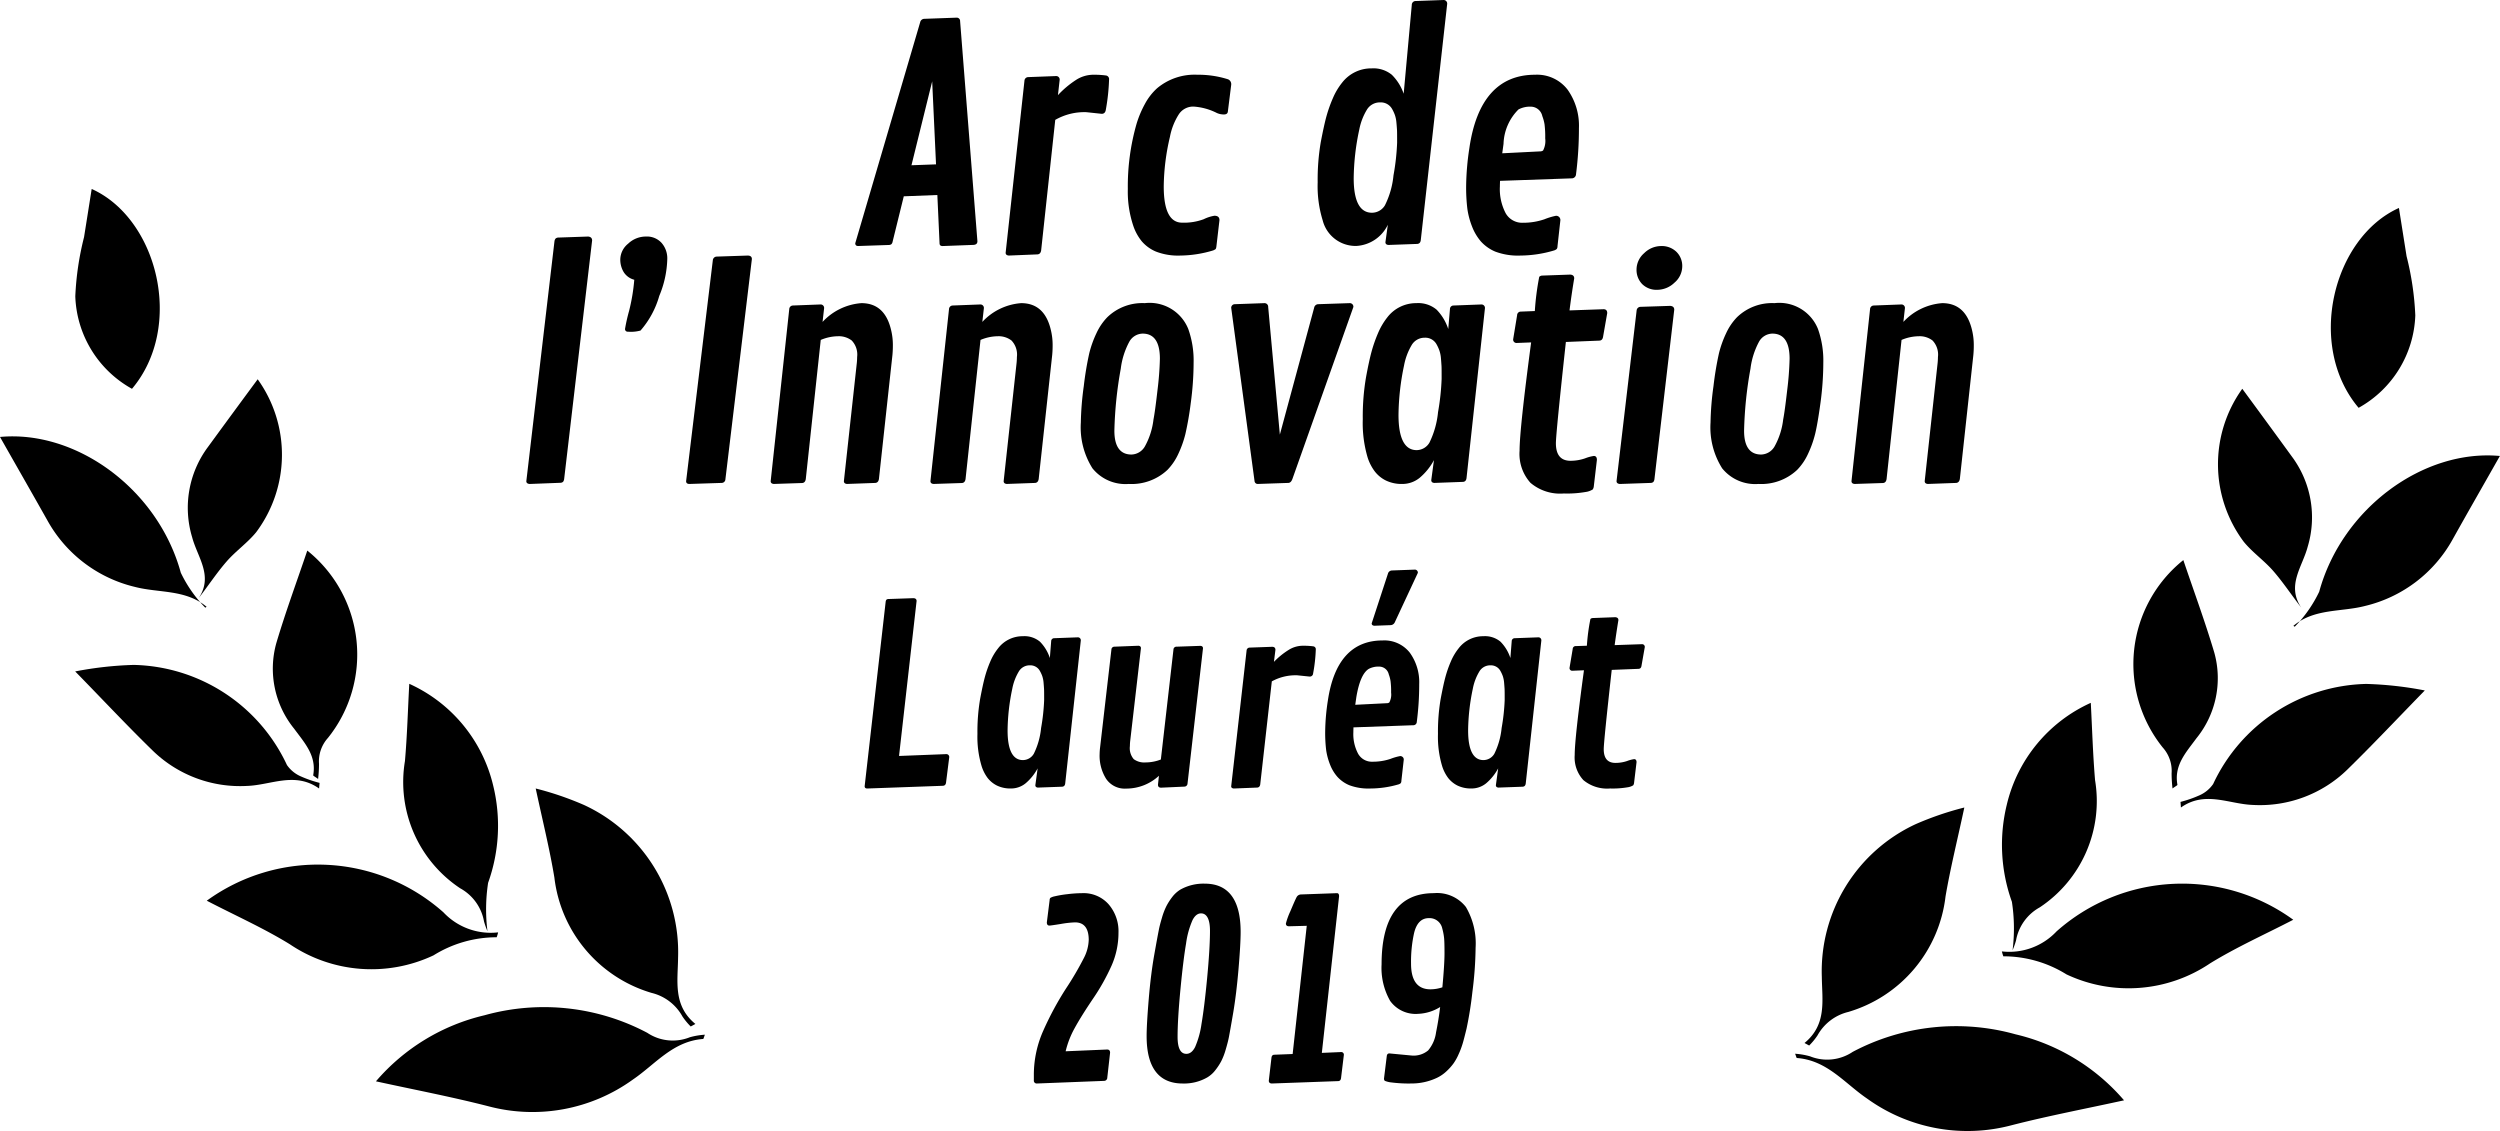
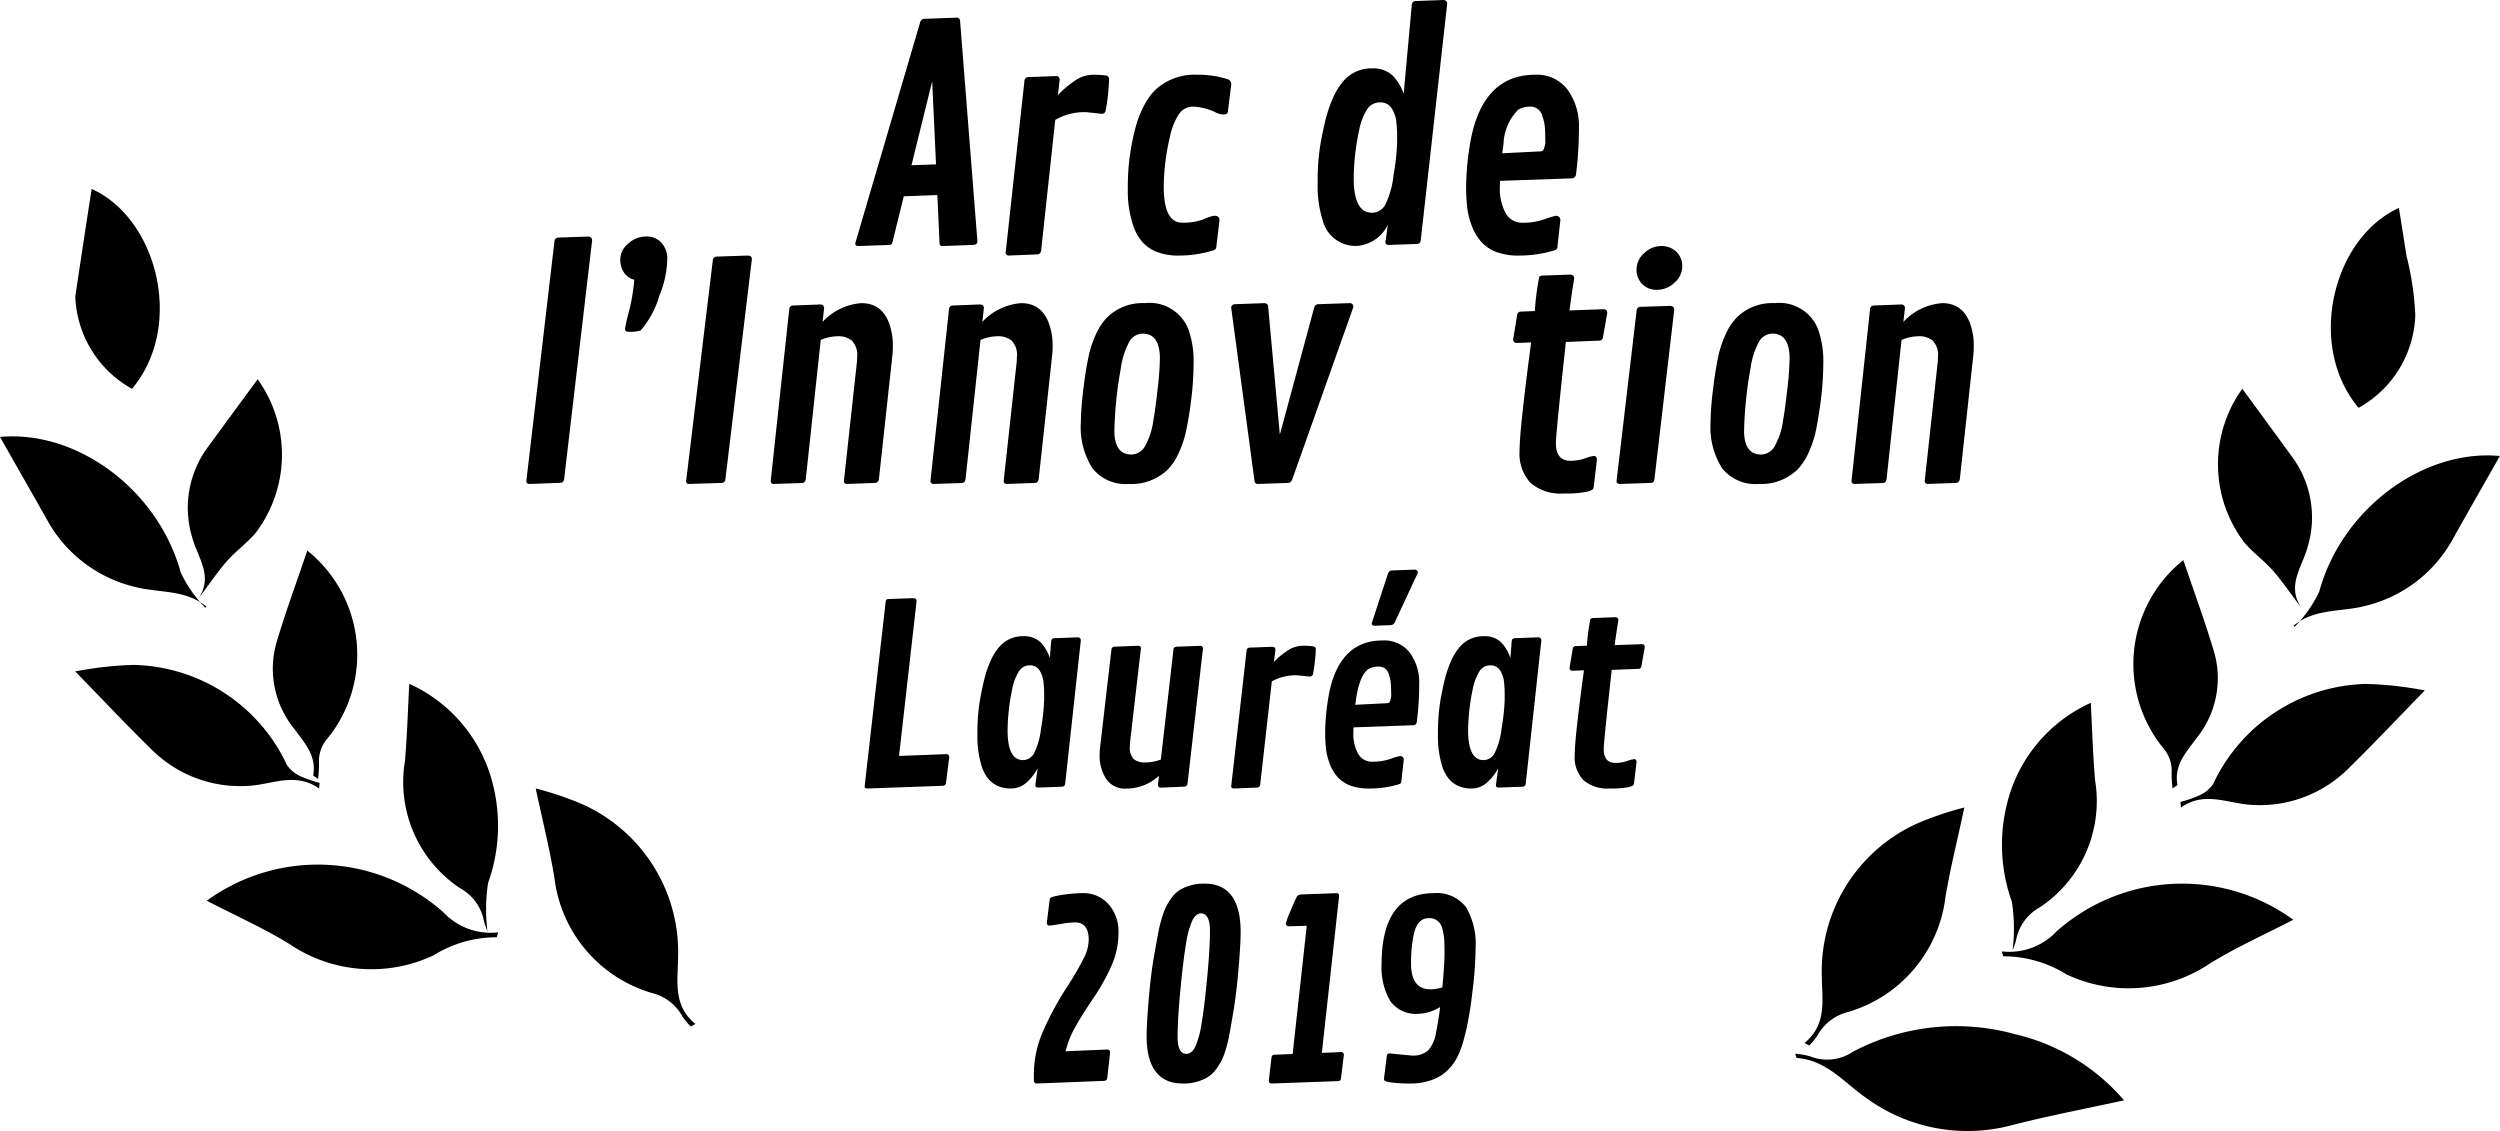
<svg xmlns="http://www.w3.org/2000/svg" width="117" height="52.935" viewBox="0 0 117 52.935">
  <defs>
    <clipPath id="clip-path">
      <path id="Clip_66" data-name="Clip 66" d="M0,0H6.061V11.51H0Z" transform="translate(0.088 0.065)" />
    </clipPath>
  </defs>
  <g id="Groupe_227" data-name="Groupe 227" transform="translate(-746 -519.065)">
-     <path id="Fill_1" data-name="Fill 1" d="M15.395,1.279c-.05.127-.064.2-.083.2-1.42.106-2.234,1.184-3.288,1.9A8.03,8.03,0,0,1,5.254,4.626C3.52,4.181,1.756,3.846,0,3.461A9.572,9.572,0,0,1,5.079.37a10.333,10.333,0,0,1,7.62.821,2.145,2.145,0,0,0,1.992.207,3.42,3.42,0,0,1,.7-.119" transform="translate(763.594 566.21)" />
    <path id="Fill_3" data-name="Fill 3" d="M0,1.689a8.845,8.845,0,0,1,11.076.545,3.039,3.039,0,0,0,2.559.937,1.783,1.783,0,0,1-.068.229,5.59,5.59,0,0,0-2.955.846A6.818,6.818,0,0,1,3.89,3.729C2.645,2.963,1.3,2.366,0,1.689" transform="translate(755.677 559.529)" />
    <path id="Fill_5" data-name="Fill 5" d="M0,0A14.563,14.563,0,0,1,2.263.773a7.588,7.588,0,0,1,4.4,7.147c-.012,1.1-.246,2.235.81,3.1l-.218.119a3.045,3.045,0,0,1-.389-.472,2.251,2.251,0,0,0-1.442-1.1,6.41,6.41,0,0,1-4.55-5.4C.652,2.828.324,1.514,0,0" transform="translate(771.071 555.966)" />
    <path id="Fill_7" data-name="Fill 7" d="M11.414,5.79c-1.13-.8-2.244-.159-3.368-.121A5.864,5.864,0,0,1,3.618,4.007C2.432,2.852,1.3,1.64,0,.311A16.765,16.765,0,0,1,2.74.006,8.111,8.111,0,0,1,9.91,4.691a1.525,1.525,0,0,0,.659.536,5.494,5.494,0,0,0,.868.3Z" transform="translate(749.519 550.177)" />
    <path id="Fill_9" data-name="Fill 9" d="M0,.027C3.576-.306,7.393,2.473,8.461,6.379A6.048,6.048,0,0,0,9.607,8.017c.1-.068.065-.037.06-.042-.979-.822-2.231-.637-3.354-.93a6.373,6.373,0,0,1-4.1-3.121C1.483,2.628.745,1.34,0,.027" transform="translate(746 539.487)" />
    <path id="Fill_11" data-name="Fill 11" d="M3.9,11.58a3.688,3.688,0,0,1-.162-.46A2.212,2.212,0,0,0,2.623,9.57,5.968,5.968,0,0,1,.037,3.619C.141,2.434.173,1.241.24,0A7,7,0,0,1,4.169,4.771,7.9,7.9,0,0,1,3.93,9.312,8.2,8.2,0,0,0,3.9,11.58" transform="translate(764.914 551.067)" />
-     <path id="Fill_13" data-name="Fill 13" d="M2.658,9.353A5.149,5.149,0,0,1,.005,5.026a13.569,13.569,0,0,1,.409-2.77C.535,1.5.654.746.772,0,3.86,1.388,5.12,6.435,2.658,9.353" transform="translate(749.519 527.908)" />
+     <path id="Fill_13" data-name="Fill 13" d="M2.658,9.353A5.149,5.149,0,0,1,.005,5.026C.535,1.5.654.746.772,0,3.86,1.388,5.12,6.435,2.658,9.353" transform="translate(749.519 527.908)" />
    <path id="Fill_15" data-name="Fill 15" d="M1.625,0a6.235,6.235,0,0,1,.963,8.772A1.632,1.632,0,0,0,2.174,9.98a6.183,6.183,0,0,1-.043.709c-.131-.1-.234-.146-.229-.176.163-.914-.4-1.506-.893-2.178A4.455,4.455,0,0,1,.176,4.33C.607,2.876,1.136,1.449,1.625,0" transform="translate(758.756 544.832)" />
    <path id="Fill_17" data-name="Fill 17" d="M3.263,0a6.057,6.057,0,0,1-.069,7.155c-.406.5-.962.885-1.386,1.373C1.351,9.053.968,9.637.5,10.244,1.2,9.2.443,8.334.194,7.388A4.765,4.765,0,0,1,.934,3.171Q2.094,1.582,3.263,0" transform="translate(754.797 536.815)" />
    <path id="Fill_19" data-name="Fill 19" d="M0,1.279c.05.127.064.2.083.2,1.42.106,2.234,1.184,3.288,1.9a8.03,8.03,0,0,0,6.769,1.244c1.734-.444,3.5-.779,5.254-1.164A9.572,9.572,0,0,0,10.316.37a10.333,10.333,0,0,0-7.62.821A2.145,2.145,0,0,1,.7,1.4,3.42,3.42,0,0,0,0,1.279" transform="translate(830.011 567.101)" />
    <path id="Fill_21" data-name="Fill 21" d="M13.635,1.689a8.845,8.845,0,0,0-11.076.545A3.039,3.039,0,0,1,0,3.171,1.783,1.783,0,0,0,.068,3.4a5.59,5.59,0,0,1,2.955.846,6.818,6.818,0,0,0,6.723-.517c1.246-.766,2.586-1.363,3.89-2.039" transform="translate(839.688 560.42)" />
    <path id="Fill_23" data-name="Fill 23" d="M7.477,0A14.563,14.563,0,0,0,5.214.773,7.588,7.588,0,0,0,.81,7.92c.012,1.1.246,2.235-.81,3.1l.218.119a3.045,3.045,0,0,0,.389-.472,2.251,2.251,0,0,1,1.442-1.1,6.41,6.41,0,0,0,4.55-5.4c.227-1.331.556-2.645.879-4.159" transform="translate(830.451 556.857)" />
    <path id="Fill_25" data-name="Fill 25" d="M.022,5.79c1.13-.8,2.244-.159,3.368-.121A5.864,5.864,0,0,0,7.818,4.007C9,2.852,10.139,1.64,11.436.311A16.765,16.765,0,0,0,8.7.006a8.111,8.111,0,0,0-7.17,4.685,1.525,1.525,0,0,1-.659.536,5.494,5.494,0,0,1-.868.3Z" transform="translate(848.045 551.067)" />
    <path id="Fill_27" data-name="Fill 27" d="M9.677.027C6.1-.306,2.284,2.473,1.216,6.379A6.048,6.048,0,0,1,.07,8.017C-.03,7.949,0,7.979.01,7.975c.979-.822,2.231-.637,3.354-.93a6.373,6.373,0,0,0,4.1-3.121c.726-1.3,1.464-2.584,2.209-3.9" transform="translate(853.323 540.378)" />
    <path id="Fill_29" data-name="Fill 29" d="M.5,11.58a3.688,3.688,0,0,0,.162-.46A2.212,2.212,0,0,1,1.775,9.57,5.968,5.968,0,0,0,4.361,3.619c-.1-1.186-.135-2.378-.2-3.619A7,7,0,0,0,.229,4.771,7.9,7.9,0,0,0,.469,9.312,8.2,8.2,0,0,1,.5,11.58" transform="translate(839.688 551.958)" />
    <path id="Fill_31" data-name="Fill 31" d="M1.3,9.353A5.149,5.149,0,0,0,3.953,5.026a13.569,13.569,0,0,0-.409-2.77C3.424,1.5,3.305.746,3.187,0,.1,1.388-1.162,6.435,1.3,9.353" transform="translate(855.083 528.798)" />
    <path id="Fill_33" data-name="Fill 33" d="M2.334,0a6.235,6.235,0,0,0-.963,8.772A1.632,1.632,0,0,1,1.785,9.98a6.183,6.183,0,0,0,.043.709c.131-.1.234-.146.229-.176-.163-.914.4-1.506.893-2.178A4.455,4.455,0,0,0,3.783,4.33C3.351,2.876,2.823,1.449,2.334,0" transform="translate(845.846 545.277)" />
    <path id="Fill_35" data-name="Fill 35" d="M1.135,0A6.057,6.057,0,0,0,1.2,7.155c.406.5.962.885,1.386,1.373.457.525.84,1.109,1.311,1.716-.707-1.047.054-1.91.3-2.856a4.765,4.765,0,0,0-.741-4.216Q2.3,1.582,1.135,0" transform="translate(849.804 537.26)" />
    <path id="Fill_37" data-name="Fill 37" d="M2.43.137,1.609,7.385l2.2-.086a.135.135,0,0,1,.149.148l-.149,1.18q-.018.149-.149.154L.121,8.908Q0,8.908,0,8.8L.983.171a.194.194,0,0,1,.037-.1A.162.162,0,0,1,1.126.04L2.281,0q.15.006.15.137" transform="translate(786.466 547.059)" />
    <path id="Fill_39" data-name="Fill 39" d="M1.566,7.126A1.442,1.442,0,0,1,.915,6.99a1.275,1.275,0,0,1-.441-.36A1.858,1.858,0,0,1,.2,6.094,4.755,4.755,0,0,1,0,4.572,9.129,9.129,0,0,1,.126,2.934c.086-.456.159-.791.222-1.023A5.3,5.3,0,0,1,.6,1.189,2.639,2.639,0,0,1,.966.568,1.441,1.441,0,0,1,2.128,0a1.125,1.125,0,0,1,.8.258,1.952,1.952,0,0,1,.461.762L3.451.232a.139.139,0,0,1,.14-.139l1.1-.041A.137.137,0,0,1,4.838.2l-.73,6.686c-.011.1-.06.152-.146.157l-1.134.041c-.078-.008-.118-.045-.118-.111l.107-.788a2.4,2.4,0,0,1-.564.7A1.079,1.079,0,0,1,1.566,7.126Zm.881-5.764a.59.59,0,0,0-.517.3,2.447,2.447,0,0,0-.3.8,9.827,9.827,0,0,0-.219,1.949c0,.92.242,1.386.718,1.386a.593.593,0,0,0,.511-.3,3.469,3.469,0,0,0,.339-1.2,9.437,9.437,0,0,0,.143-1.31c0-.273,0-.448-.005-.522s-.01-.157-.022-.293a1.311,1.311,0,0,0-.062-.308,1.581,1.581,0,0,0-.118-.252A.506.506,0,0,0,2.447,1.363Z" transform="translate(791.744 548.84)" />
    <path id="Fill_41" data-name="Fill 41" d="M2.731,6.506l.045-.421a2.244,2.244,0,0,1-1.527.6A1.052,1.052,0,0,1,.3,6.221,2.039,2.039,0,0,1,0,5.072,2.912,2.912,0,0,1,.022,4.76L.552.18A.137.137,0,0,1,.691.044L1.817,0q.117.011.117.115l-.5,4.317a2.255,2.255,0,0,0-.017.263.789.789,0,0,0,.181.613.829.829,0,0,0,.546.153,2,2,0,0,0,.722-.137L3.456.18A.137.137,0,0,1,3.6.044L4.721.005q.117.011.117.115L4.114,6.451a.149.149,0,0,1-.15.142l-1.087.049c-.1,0-.145-.049-.145-.137" transform="translate(797.462 549.286)" />
    <path id="Fill_43" data-name="Fill 43" d="M3.675,1.443l-.584-.06a2.3,2.3,0,0,0-1.19.284L1.359,6.489q-.022.137-.136.148l-1.1.044C.04,6.673,0,6.639,0,6.577L.721.219A.143.143,0,0,1,.857.087L1.922.049q.147.005.148.142L2,.754A3.593,3.593,0,0,1,2.681.2,1.256,1.256,0,0,1,3.339,0a3.521,3.521,0,0,1,.5.027A.136.136,0,0,1,3.959.18,7.383,7.383,0,0,1,3.833,1.3a.151.151,0,0,1-.158.142" transform="translate(803.62 549.286)" />
    <path id="Fill_45" data-name="Fill 45" d="M2.118,10.244a2.543,2.543,0,0,1-.983-.152A1.58,1.58,0,0,1,.573,9.7a1.927,1.927,0,0,1-.345-.574,3.028,3.028,0,0,1-.181-.666A6.734,6.734,0,0,1,0,7.555,10.13,10.13,0,0,1,.124,6.134C.4,4.263,1.26,3.315,2.687,3.315a1.516,1.516,0,0,1,1.271.57A2.358,2.358,0,0,1,4.4,5.361a13.67,13.67,0,0,1-.113,1.765.163.163,0,0,1-.175.157l-2.789.1c0,.052-.005.126-.005.225a1.957,1.957,0,0,0,.223,1.009.737.737,0,0,0,.674.373,2.591,2.591,0,0,0,.839-.132,2.569,2.569,0,0,1,.454-.132.171.171,0,0,1,.119.045.155.155,0,0,1,.05.123l-.112.993a.179.179,0,0,1-.032.11.287.287,0,0,1-.1.054A4.76,4.76,0,0,1,2.118,10.244Zm.415-5.705a.969.969,0,0,0-.494.107c-.267.164-.462.608-.581,1.319l-.051.361L2.88,6.252A.2.2,0,0,0,3,6.218a.773.773,0,0,0,.085-.464,3.782,3.782,0,0,0-.026-.536A1.607,1.607,0,0,0,2.975,4.9.461.461,0,0,0,2.533,4.539ZM2.3,2.627h0c-.082-.007-.124-.045-.124-.112L2.936.192A.2.2,0,0,1,3.122.04L4.189,0a.139.139,0,0,1,.147.152L3.253,2.475a.225.225,0,0,1-.2.124Z" transform="translate(808.019 545.723)" />
    <path id="Fill_47" data-name="Fill 47" d="M1.566,7.126A1.442,1.442,0,0,1,.915,6.99a1.275,1.275,0,0,1-.441-.36A1.858,1.858,0,0,1,.2,6.094,4.755,4.755,0,0,1,0,4.572,9.129,9.129,0,0,1,.126,2.934c.086-.456.159-.791.222-1.023A5.3,5.3,0,0,1,.6,1.189,2.639,2.639,0,0,1,.966.568,1.441,1.441,0,0,1,2.128,0a1.125,1.125,0,0,1,.8.258,1.952,1.952,0,0,1,.461.762L3.451.232a.139.139,0,0,1,.14-.139l1.1-.041A.137.137,0,0,1,4.838.2l-.73,6.686c-.011.1-.06.152-.146.157l-1.134.041c-.078-.008-.118-.045-.118-.111l.107-.788a2.4,2.4,0,0,1-.564.7A1.079,1.079,0,0,1,1.566,7.126Zm.881-5.764a.59.59,0,0,0-.517.3,2.447,2.447,0,0,0-.3.8,9.827,9.827,0,0,0-.219,1.949c0,.92.242,1.386.718,1.386a.593.593,0,0,0,.511-.3,3.469,3.469,0,0,0,.339-1.2,9.437,9.437,0,0,0,.143-1.31c0-.273,0-.448-.005-.522s-.01-.157-.022-.293a1.311,1.311,0,0,0-.062-.308,1.581,1.581,0,0,0-.118-.252A.506.506,0,0,0,2.447,1.363Z" transform="translate(813.297 548.84)" />
    <path id="Fill_49" data-name="Fill 49" d="M.811,1.335A9.531,9.531,0,0,1,.976.085.167.167,0,0,1,1.091.039L2.138,0q.148.011.148.137-.1.61-.175,1.17l1.277-.044a.125.125,0,0,1,.132.143l-.154.874q-.022.132-.137.137l-1.255.049Q1.6,5.83,1.6,6.176q0,.643.548.643a1.7,1.7,0,0,0,.543-.088,1.556,1.556,0,0,1,.329-.088q.115,0,.115.143l-.115.961a.251.251,0,0,1-.041.121.678.678,0,0,1-.268.093,4.127,4.127,0,0,1-.814.055A1.737,1.737,0,0,1,.647,7.624,1.561,1.561,0,0,1,.241,6.451q0-.78.433-3.967l-.537.022A.124.124,0,0,1,0,2.368l.148-.885A.136.136,0,0,1,.29,1.352Z" transform="translate(819.455 547.95)" />
    <path id="Fill_51" data-name="Fill 51" d="M2.569,2.194q0-.828-.646-.827a4.832,4.832,0,0,0-.663.075q-.467.075-.532.075-.12,0-.12-.15L.739.322a.16.16,0,0,1,.033-.1A.637.637,0,0,1,.977.147a4.953,4.953,0,0,1,.595-.1A5.994,5.994,0,0,1,2.264,0,1.564,1.564,0,0,1,3.5.522a1.93,1.93,0,0,1,.461,1.327A3.8,3.8,0,0,1,3.633,3.4a9.913,9.913,0,0,1-.871,1.549q-.546.808-.847,1.358A4.257,4.257,0,0,0,1.488,7.4l1.949-.083q.131.006.131.15L3.437,8.635a.15.15,0,0,1-.146.15L.136,8.908A.133.133,0,0,1,0,8.758V8.469A5.077,5.077,0,0,1,.451,6.414,14.544,14.544,0,0,1,1.5,4.47,14.665,14.665,0,0,0,2.359,3a1.963,1.963,0,0,0,.209-.808" transform="translate(794.384 560.865)" />
    <path id="Fill_53" data-name="Fill 53" d="M1.688,9.353C.568,9.353,0,8.607,0,7.137c0-.368.034-.956.1-1.748S.255,3.905.358,3.324c.1-.561.172-.956.21-1.143C.6,2.009.652,1.814.72,1.587A3.15,3.15,0,0,1,.926,1.05,2.86,2.86,0,0,1,1.2.623,1.414,1.414,0,0,1,1.581.277,2.207,2.207,0,0,1,2.722,0C3.834,0,4.4.761,4.4,2.262c0,.377-.033.947-.1,1.742-.067.781-.151,1.467-.248,2.039-.1.588-.167.958-.2,1.131s-.085.367-.152.595a3.061,3.061,0,0,1-.206.536,2.8,2.8,0,0,1-.28.427,1.334,1.334,0,0,1-.378.337A2.174,2.174,0,0,1,1.688,9.353Zm.858-7.962c-.157,0-.293.108-.4.32a4.05,4.05,0,0,0-.3,1.09c-.087.508-.177,1.237-.265,2.164s-.132,1.663-.132,2.2.139.8.412.8c.162,0,.3-.107.407-.317a4.137,4.137,0,0,0,.3-1.083c.089-.515.178-1.241.265-2.16s.132-1.669.132-2.2S2.82,1.391,2.546,1.391Z" transform="translate(799.662 560.42)" />
    <path id="Fill_55" data-name="Fill 55" d="M1.489.061,3.189,0q.1,0,.1.145l-.807,7.33.9-.039a.122.122,0,0,1,.13.139l-.13,1.07c-.011.1-.056.147-.135.151L.135,8.908Q0,8.9,0,8.774L.125,7.7q.016-.139.141-.139l.85-.033.66-6L.937,1.55Q.8,1.544.8,1.421a3.267,3.267,0,0,1,.211-.58Q1.223.335,1.294.2A.242.242,0,0,1,1.489.061" transform="translate(805.38 560.865)" />
    <path id="Fill_57" data-name="Fill 57" d="M1.4,8.907a6.3,6.3,0,0,1-.922-.047,1.119,1.119,0,0,1-.326-.077.138.138,0,0,1-.038-.113L.244,7.617C.256,7.536.3,7.5.366,7.5l1.053.1a1.058,1.058,0,0,0,.76-.24,1.637,1.637,0,0,0,.37-.844c.081-.4.145-.8.192-1.188a2.1,2.1,0,0,1-1.024.319A1.469,1.469,0,0,1,.4,5.041,3.119,3.119,0,0,1,0,3.331C0,1.121.822,0,2.444,0a1.712,1.712,0,0,1,1.5.645A3.36,3.36,0,0,1,4.4,2.56,17.188,17.188,0,0,1,4.25,4.622a17.347,17.347,0,0,1-.273,1.715c-.084.345-.147.589-.189.723s-.1.3-.175.461a2.436,2.436,0,0,1-.242.441,2.5,2.5,0,0,1-.335.375,1.748,1.748,0,0,1-.447.306A2.767,2.767,0,0,1,1.4,8.907Zm.809-7.738c-.344,0-.575.234-.687.695A6.2,6.2,0,0,0,1.379,3.3c0,.8.306,1.2.908,1.2a1.764,1.764,0,0,0,.558-.094c.065-.7.1-1.24.1-1.6s-.007-.6-.021-.723a2.846,2.846,0,0,0-.084-.43A.609.609,0,0,0,2.205,1.169Z" transform="translate(810.658 560.865)" />
    <path id="Fill_59" data-name="Fill 59" d="M4.091,10.689h0c-.1,0-.146-.043-.146-.13L3.842,8.3l-1.571.061-.519,2.107a.258.258,0,0,1-.056.13.2.2,0,0,1-.124.041l-1.433.048c-.093,0-.139-.043-.139-.13L3.039.212A.2.2,0,0,1,3.226.055L4.749,0a.156.156,0,0,1,.158.164l.81,10.3c0,.106-.059.162-.18.171ZM3.6,2.981h0L2.631,6.908,3.78,6.866,3.6,2.982Z" transform="translate(786.026 519.891)" />
    <path id="Fill_61" data-name="Fill 61" d="M4.491,1.828l-.714-.076a2.738,2.738,0,0,0-1.455.36L1.662,8.22q-.027.173-.167.187L.147,8.462Q0,8.448,0,8.331L.881.277A.178.178,0,0,1,1.048.111l1.3-.049a.163.163,0,0,1,.18.18l-.08.713a4.426,4.426,0,0,1,.828-.7A1.5,1.5,0,0,1,4.081,0,4.175,4.175,0,0,1,4.7.035a.171.171,0,0,1,.14.194,9.661,9.661,0,0,1-.153,1.42q-.033.18-.193.18" transform="translate(793.064 522.563)" />
    <path id="Fill_63" data-name="Fill 63" d="M4.689.213a.246.246,0,0,1,.149.261L4.682,1.721q-.013.138-.186.138a.8.8,0,0,1-.329-.069,2.8,2.8,0,0,0-1.091-.3.8.8,0,0,0-.691.365,2.984,2.984,0,0,0-.413,1.047,10.5,10.5,0,0,0-.291,2.327q0,1.694.861,1.694a2.646,2.646,0,0,0,1.01-.162,1.8,1.8,0,0,1,.5-.162q.237,0,.237.206L4.147,8.021q-.013.124-.051.148a.72.72,0,0,1-.1.052,5.474,5.474,0,0,1-1.542.241,2.851,2.851,0,0,1-1.138-.186A1.79,1.79,0,0,1,.657,7.8a2.32,2.32,0,0,1-.393-.706A5.027,5.027,0,0,1,0,5.346,10.616,10.616,0,0,1,.41,2.293,4.808,4.808,0,0,1,.8,1.367,2.726,2.726,0,0,1,1.369.633,2.728,2.728,0,0,1,3.253,0,4.592,4.592,0,0,1,4.689.213" transform="translate(798.782 522.563)" />
    <g id="Group_67" data-name="Group 67" transform="translate(807.579 519)">
      <g id="Group_67-2" data-name="Group 67" clip-path="url(#clip-path)">
        <path id="Fill_65" data-name="Fill 65" d="M1.815,11.51a1.59,1.59,0,0,1-1.581-1.2A5.434,5.434,0,0,1,0,8.533,10.39,10.39,0,0,1,.15,6.624c.1-.517.188-.919.264-1.193a6.4,6.4,0,0,1,.3-.841,3.082,3.082,0,0,1,.431-.723A1.723,1.723,0,0,1,2.53,3.2a1.362,1.362,0,0,1,.941.3,2.309,2.309,0,0,1,.554.886L4.405.23a.178.178,0,0,1,.18-.182L5.894,0a.167.167,0,0,1,.167.183L4.826,11.233c-.012.117-.071.178-.173.183l-1.342.048c-.093-.009-.14-.052-.14-.129l.113-.818A1.744,1.744,0,0,1,1.815,11.51Zm1.1-6.718A.706.706,0,0,0,2.3,5.14a2.817,2.817,0,0,0-.354.93,11.265,11.265,0,0,0-.26,2.271c0,1.072.287,1.615.854,1.615a.708.708,0,0,0,.608-.348,3.965,3.965,0,0,0,.4-1.4,10.76,10.76,0,0,0,.17-1.527c0-.333,0-.526-.006-.608s-.013-.2-.027-.341a1.445,1.445,0,0,0-.074-.358,1.845,1.845,0,0,0-.139-.293A.606.606,0,0,0,2.911,4.793Z" transform="translate(0.088 0.065)" />
      </g>
    </g>
    <path id="Fill_68" data-name="Fill 68" d="M2.541,8.462a3.006,3.006,0,0,1-1.179-.185A1.9,1.9,0,0,1,.688,7.8a2.39,2.39,0,0,1-.413-.7,3.673,3.673,0,0,1-.217-.813A8.226,8.226,0,0,1,0,5.178,12.488,12.488,0,0,1,.149,3.443C.477,1.158,1.512,0,3.226,0A1.8,1.8,0,0,1,4.749.7a2.91,2.91,0,0,1,.529,1.8,16.929,16.929,0,0,1-.136,2.156.2.2,0,0,1-.21.193l-3.347.117c0,.069-.007.16-.007.275a2.435,2.435,0,0,0,.267,1.232.883.883,0,0,0,.81.454,3.049,3.049,0,0,0,1.006-.162A3.072,3.072,0,0,1,4.207,6.6a.205.205,0,0,1,.142.055.2.2,0,0,1,.061.151L4.275,8.022a.221.221,0,0,1-.037.134.373.373,0,0,1-.119.066A5.629,5.629,0,0,1,2.541,8.462Zm.5-6.968a1.154,1.154,0,0,0-.592.13,2.374,2.374,0,0,0-.7,1.611l-.06.441,1.768-.089A.244.244,0,0,0,3.6,3.546a.962.962,0,0,0,.1-.568,4.64,4.64,0,0,0-.031-.654,1.969,1.969,0,0,0-.105-.389A.556.556,0,0,0,3.038,1.494Z" transform="translate(814.616 522.563)" />
    <path id="Fill_70" data-name="Fill 70" d="M3.079.184,1.771,11.341a.273.273,0,0,1-.05.136.194.194,0,0,1-.135.048L.156,11.58Q0,11.566,0,11.45L1.316.232A.272.272,0,0,1,1.365.1.194.194,0,0,1,1.5.048L2.894,0q.185.02.185.184" transform="translate(770.632 530.135)" />
    <path id="Fill_72" data-name="Fill 72" d="M.223,4.315a8.149,8.149,0,0,1,.188-.834A8.8,8.8,0,0,0,.654,2.023a.837.837,0,0,1-.487-.346A1.12,1.12,0,0,1,0,1.048.969.969,0,0,1,.365.336,1.2,1.2,0,0,1,1.2,0a.923.923,0,0,1,.734.3,1.092,1.092,0,0,1,.265.745A4.75,4.75,0,0,1,1.823,2.78,4.214,4.214,0,0,1,.946,4.4a1.693,1.693,0,0,1-.585.053.123.123,0,0,1-.139-.138" transform="translate(775.03 530.135)" />
    <path id="Fill_74" data-name="Fill 74" d="M3.079.164,1.84,10.47a.178.178,0,0,1-.188.171l-1.492.048q-.159,0-.159-.13L1.253.205A.187.187,0,0,1,1.442.048L2.891,0q.188.007.188.164" transform="translate(778.109 531.025)" />
    <path id="Fill_76" data-name="Fill 76" d="M2.5.242,2.428.879A2.752,2.752,0,0,1,4.244,0Q5.349,0,5.639,1.274a2.951,2.951,0,0,1,.079.654,4.929,4.929,0,0,1-.02.5l-.632,5.8Q5.04,8.4,4.9,8.414l-1.329.048q-.145-.014-.145-.131l.6-5.485a3.011,3.011,0,0,0,.02-.325.954.954,0,0,0-.253-.772.99.99,0,0,0-.641-.2,2.128,2.128,0,0,0-.809.173l-.7,6.509q-.026.173-.165.187L.145,8.462Q0,8.448,0,8.331L.869.277A.176.176,0,0,1,1.033.111L2.323.062A.162.162,0,0,1,2.5.242" transform="translate(782.068 533.252)" />
    <path id="Fill_78" data-name="Fill 78" d="M2.5.242,2.428.879A2.752,2.752,0,0,1,4.244,0Q5.349,0,5.639,1.274a2.951,2.951,0,0,1,.079.654,4.929,4.929,0,0,1-.02.5l-.632,5.8Q5.04,8.4,4.9,8.414l-1.329.048q-.145-.014-.145-.131l.6-5.485a3.011,3.011,0,0,0,.02-.325.954.954,0,0,0-.253-.772.99.99,0,0,0-.641-.2,2.128,2.128,0,0,0-.809.173l-.7,6.509q-.026.173-.165.187L.145,8.462Q0,8.448,0,8.331L.869.277A.176.176,0,0,1,1.033.111L2.323.062A.162.162,0,0,1,2.5.242" transform="translate(789.545 533.252)" />
    <path id="Fill_80" data-name="Fill 80" d="M2.243,8.462a1.985,1.985,0,0,1-1.7-.733A3.594,3.594,0,0,1,0,5.591,13.827,13.827,0,0,1,.138,3.884,15.177,15.177,0,0,1,.393,2.352a4.977,4.977,0,0,1,.334-.937,2.7,2.7,0,0,1,.51-.754A2.357,2.357,0,0,1,2.993,0,1.948,1.948,0,0,1,5.029,1.212a4.4,4.4,0,0,1,.249,1.566,14.217,14.217,0,0,1-.134,1.9,14.613,14.613,0,0,1-.253,1.456,5.03,5.03,0,0,1-.33.923,2.669,2.669,0,0,1-.508.747A2.447,2.447,0,0,1,2.243,8.462Zm.652-7.036a.73.73,0,0,0-.625.378,3.576,3.576,0,0,0-.4,1.26,18.441,18.441,0,0,0-.3,2.906c0,.74.269,1.115.8,1.115A.744.744,0,0,0,3,6.7a3.4,3.4,0,0,0,.4-1.256c.048-.243.11-.69.187-1.367A14.465,14.465,0,0,0,3.7,2.6C3.7,1.819,3.429,1.426,2.894,1.426Z" transform="translate(796.583 533.252)" />
    <path id="Fill_82" data-name="Fill 82" d="M2.277,6.153,3.882.216A.2.2,0,0,1,4.071.049L5.543,0a.166.166,0,0,1,.175.181L2.866,8.225c-.042.116-.1.179-.182.188l-1.437.049a.147.147,0,0,1-.154-.132L0,.216A.17.17,0,0,1,.175.049L1.556,0a.171.171,0,0,1,.175.181Z" transform="translate(803.62 533.252)" />
-     <path id="Fill_84" data-name="Fill 84" d="M1.85,8.462a1.689,1.689,0,0,1-.77-.162,1.493,1.493,0,0,1-.52-.427,2.205,2.205,0,0,1-.329-.636A5.666,5.666,0,0,1,0,5.429,10.809,10.809,0,0,1,.149,3.484c.1-.548.189-.946.262-1.215a6.573,6.573,0,0,1,.3-.858A3.184,3.184,0,0,1,1.141.675,1.7,1.7,0,0,1,2.514,0a1.333,1.333,0,0,1,.942.306A2.328,2.328,0,0,1,4,1.212L4.08.275A.165.165,0,0,1,4.245.111l1.3-.049a.162.162,0,0,1,.172.179L4.856,8.18c-.013.119-.07.181-.172.185l-1.34.049c-.093-.009-.139-.053-.139-.131l.126-.936a2.841,2.841,0,0,1-.667.826A1.275,1.275,0,0,1,1.85,8.462ZM2.893,1.618a.7.7,0,0,0-.611.355,2.922,2.922,0,0,0-.351.947,11.669,11.669,0,0,0-.259,2.313c0,1.092.286,1.646.85,1.646a.7.7,0,0,0,.6-.355,4.149,4.149,0,0,0,.4-1.422,11.258,11.258,0,0,0,.168-1.556c0-.34,0-.537-.006-.62s-.012-.191-.026-.347a1.475,1.475,0,0,0-.074-.365,1.86,1.86,0,0,0-.139-.3A.6.6,0,0,0,2.893,1.618Z" transform="translate(809.778 533.252)" />
    <path id="Fill_86" data-name="Fill 86" d="M1.014,1.706a12.446,12.446,0,0,1,.206-1.6.206.206,0,0,1,.144-.06L2.672,0q.185.014.185.176-.13.779-.219,1.5l1.6-.056q.165.007.164.183L4.207,2.914q-.028.169-.171.176l-1.569.063Q2,7.449,2,7.892q0,.822.685.822A2.088,2.088,0,0,0,3.364,8.6a1.9,1.9,0,0,1,.411-.112q.144,0,.144.182L3.775,9.9a.328.328,0,0,1-.051.155.832.832,0,0,1-.336.119,5.052,5.052,0,0,1-1.017.07,2.141,2.141,0,0,1-1.562-.5A2.022,2.022,0,0,1,.3,8.243q0-1,.541-5.069L.171,3.2A.157.157,0,0,1,0,3.026L.185,1.9a.171.171,0,0,1,.178-.168Z" transform="translate(816.816 531.916)" />
    <path id="Fill_88" data-name="Fill 88" d="M.157,11.135h0C.051,11.125,0,11.082,0,11L.941,3.01a.184.184,0,0,1,.178-.165L2.509,2.8c.127.009.192.069.192.179L1.775,10.9a.275.275,0,0,1-.05.138.194.194,0,0,1-.135.048ZM1.91,2.048A.952.952,0,0,1,1.2,1.78a.95.95,0,0,1-.264-.691A1.022,1.022,0,0,1,1.293.333,1.135,1.135,0,0,1,2.088,0,.984.984,0,0,1,2.8.268a.926.926,0,0,1,.275.69,1.01,1.01,0,0,1-.364.756A1.17,1.17,0,0,1,1.91,2.048Z" transform="translate(821.654 530.58)" />
    <path id="Fill_90" data-name="Fill 90" d="M2.243,8.462a1.985,1.985,0,0,1-1.7-.733A3.594,3.594,0,0,1,0,5.591,13.827,13.827,0,0,1,.138,3.884,15.177,15.177,0,0,1,.393,2.352a4.977,4.977,0,0,1,.334-.937,2.7,2.7,0,0,1,.51-.754A2.357,2.357,0,0,1,2.993,0,1.948,1.948,0,0,1,5.029,1.212a4.4,4.4,0,0,1,.249,1.566,14.217,14.217,0,0,1-.134,1.9c-.09.656-.175,1.146-.252,1.456a5.036,5.036,0,0,1-.331.923,2.669,2.669,0,0,1-.508.747A2.447,2.447,0,0,1,2.243,8.462Zm.652-7.036a.73.73,0,0,0-.625.378,3.576,3.576,0,0,0-.4,1.26,18.441,18.441,0,0,0-.3,2.906c0,.74.269,1.115.8,1.115A.744.744,0,0,0,3,6.7a3.4,3.4,0,0,0,.4-1.256c.048-.243.11-.69.187-1.367A14.465,14.465,0,0,0,3.7,2.6C3.7,1.819,3.429,1.426,2.894,1.426Z" transform="translate(826.053 533.252)" />
    <path id="Fill_92" data-name="Fill 92" d="M2.5.242,2.428.879A2.753,2.753,0,0,1,4.244,0q1.106,0,1.4,1.274a2.95,2.95,0,0,1,.079.654,4.886,4.886,0,0,1-.02.5l-.632,5.8Q5.04,8.4,4.9,8.414l-1.329.048q-.145-.014-.145-.131l.6-5.485a3.049,3.049,0,0,0,.02-.325.955.955,0,0,0-.253-.772.99.99,0,0,0-.641-.2,2.128,2.128,0,0,0-.81.173l-.7,6.509q-.026.173-.164.187L.145,8.462Q0,8.448,0,8.331L.869.277A.176.176,0,0,1,1.033.111L2.323.062A.162.162,0,0,1,2.5.242" transform="translate(832.65 533.252)" />
  </g>
</svg>